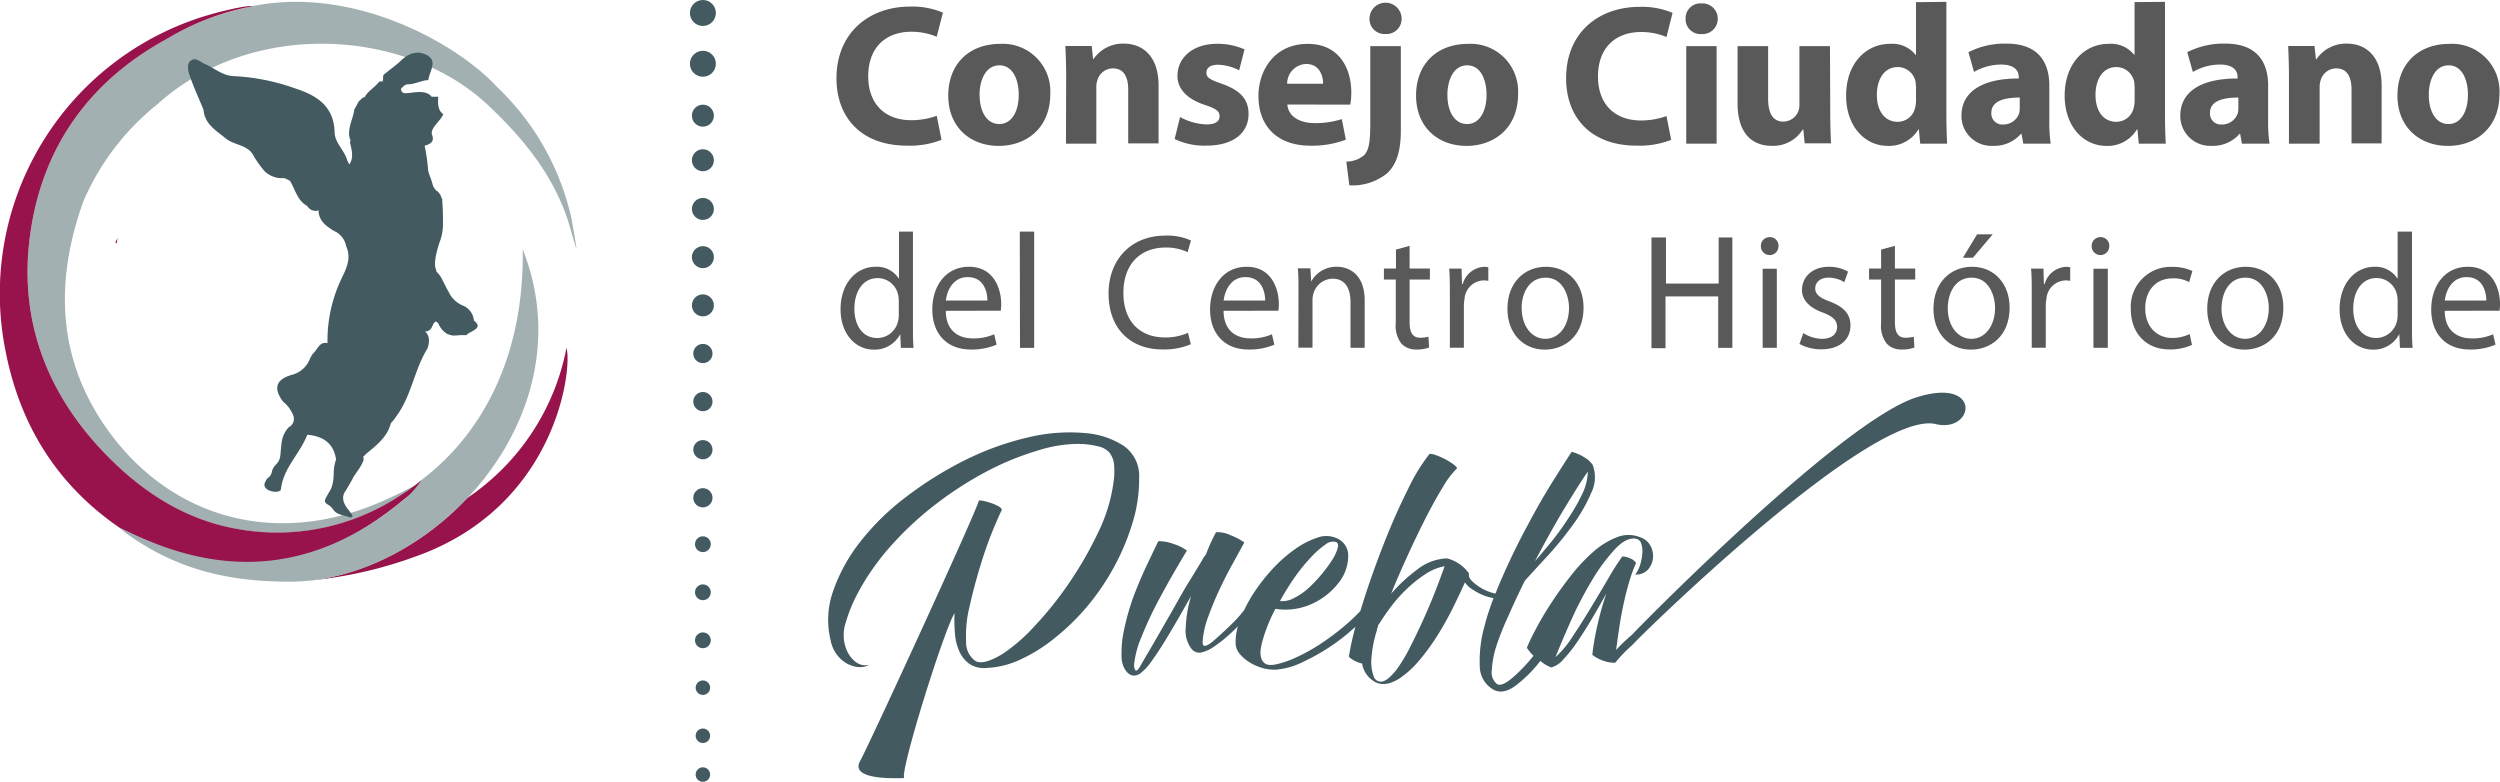
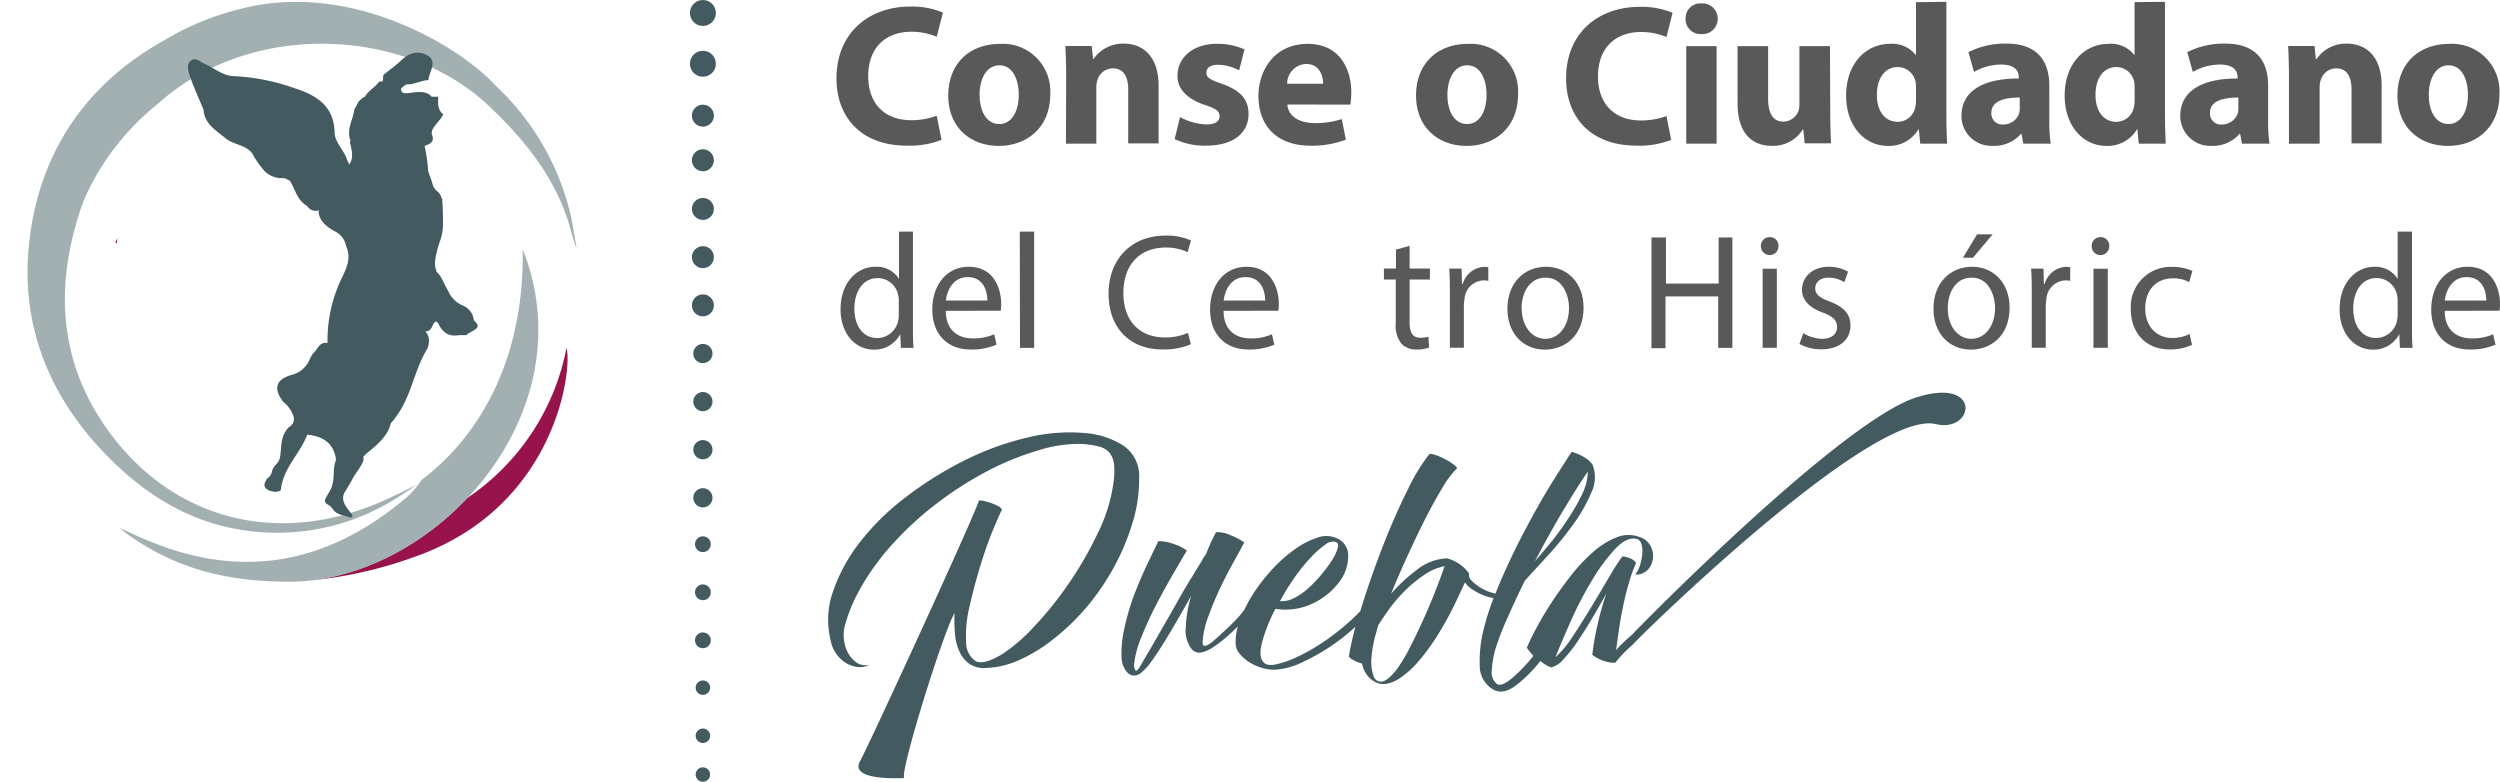
<svg xmlns="http://www.w3.org/2000/svg" viewBox="0 0 379.54 118.68">
  <defs>
    <style>.cls-1{fill:#595959;}.cls-2{fill:#98134c;}.cls-3{fill:#a2b0b2;}.cls-4{fill:#425a60;}</style>
  </defs>
  <title>Recurso 1</title>
  <g id="Capa_2" data-name="Capa 2">
    <g id="Capa_1-2" data-name="Capa 1">
      <path class="cls-1" d="M142.94,21.23a13.11,13.11,0,0,1-5.25.88c-7.06,0-10.7-4.4-10.7-10.22C127,4.92,132,1,138.15,1a12.07,12.07,0,0,1,5,.91l-.94,3.67a9.94,9.94,0,0,0-3.88-.76c-3.67,0-6.52,2.21-6.52,6.76,0,4.09,2.43,6.67,6.55,6.67a11.5,11.5,0,0,0,3.85-.67Z" />
      <path class="cls-1" d="M159.45,14.23c0,5.43-3.85,7.92-7.82,7.92-4.33,0-7.67-2.85-7.67-7.64s3.15-7.85,7.91-7.85A7.21,7.21,0,0,1,159.45,14.23Zm-10.73.15c0,2.54,1.06,4.45,3,4.45,1.79,0,2.94-1.79,2.94-4.45,0-2.21-.85-4.46-2.94-4.46S148.71,12.2,148.71,14.38Z" />
      <path class="cls-1" d="M161.86,11.71c0-1.85-.06-3.43-.12-4.73h4l.21,2H166a5.43,5.43,0,0,1,4.58-2.36c3,0,5.31,2,5.31,6.36v8.79h-4.61V13.59c0-1.91-.67-3.21-2.33-3.21a2.46,2.46,0,0,0-2.33,1.73,3.17,3.17,0,0,0-.18,1.15v8.55h-4.61Z" />
      <path class="cls-1" d="M179.15,17.77a9,9,0,0,0,4,1.12c1.4,0,2-.49,2-1.24s-.45-1.12-2.18-1.7c-3.06-1-4.24-2.7-4.21-4.45,0-2.76,2.36-4.85,6-4.85a10,10,0,0,1,4.18.85l-.82,3.18a7.24,7.24,0,0,0-3.21-.85c-1.12,0-1.76.45-1.76,1.21s.58,1.06,2.4,1.7c2.82,1,4,2.39,4,4.58,0,2.76-2.18,4.79-6.43,4.79a10.47,10.47,0,0,1-4.79-1Z" />
      <path class="cls-1" d="M195.44,15.87c.15,1.91,2,2.82,4.18,2.82a13,13,0,0,0,4.09-.61l.61,3.13a14.67,14.67,0,0,1-5.36.91c-5,0-7.91-2.91-7.91-7.55,0-3.76,2.33-7.91,7.49-7.91,4.79,0,6.61,3.73,6.61,7.4a11.13,11.13,0,0,1-.15,1.82Zm5.43-3.16c0-1.12-.49-3-2.61-3a3,3,0,0,0-2.85,3Z" />
-       <path class="cls-1" d="M204.39,24.53a4.11,4.11,0,0,0,2.73-1c.67-.7.91-1.88.91-4.82V7h4.64V19.83c0,3.25-.73,5.22-2.09,6.49a8.44,8.44,0,0,1-5.73,1.82Zm8.4-21.68a2.3,2.3,0,0,1-2.49,2.31,2.27,2.27,0,0,1-2.39-2.31,2.44,2.44,0,0,1,4.88,0Z" />
      <path class="cls-1" d="M230.47,14.23c0,5.43-3.85,7.92-7.82,7.92-4.33,0-7.67-2.85-7.67-7.64s3.15-7.85,7.91-7.85A7.21,7.21,0,0,1,230.47,14.23Zm-10.73.15c0,2.54,1.06,4.45,3,4.45,1.79,0,2.94-1.79,2.94-4.45,0-2.21-.85-4.46-2.94-4.46S219.74,12.2,219.74,14.38Z" />
      <path class="cls-1" d="M253.71,21.23a13.11,13.11,0,0,1-5.25.88c-7.06,0-10.7-4.4-10.7-10.22,0-7,5-10.85,11.16-10.85a12.07,12.07,0,0,1,5,.91L253,5.62a9.93,9.93,0,0,0-3.88-.76c-3.67,0-6.52,2.21-6.52,6.76,0,4.09,2.43,6.67,6.55,6.67a11.48,11.48,0,0,0,3.85-.67Z" />
      <path class="cls-1" d="M260.78,2.86a2.31,2.31,0,0,1-2.49,2.31,2.25,2.25,0,0,1-2.39-2.31A2.25,2.25,0,0,1,258.33.52,2.31,2.31,0,0,1,260.78,2.86ZM256,21.81V7h4.61V21.81Z" />
      <path class="cls-1" d="M277.86,17c0,1.94.06,3.51.12,4.76h-4l-.21-2.09h-.09A5.29,5.29,0,0,1,269,22.14c-3,0-5.21-1.88-5.21-6.46V7h4.64v8c0,2.15.7,3.46,2.3,3.46a2.48,2.48,0,0,0,2.3-1.61,2.58,2.58,0,0,0,.15-1V7h4.64Z" />
      <path class="cls-1" d="M295.49.28v17.1c0,1.67.06,3.43.12,4.43h-4.09l-.21-2.18h-.06a5.18,5.18,0,0,1-4.64,2.52c-3.52,0-6.34-3-6.34-7.61,0-5,3.09-7.88,6.64-7.88a4.51,4.51,0,0,1,3.91,1.67h.06v-8Zm-4.61,13a7.76,7.76,0,0,0-.06-.82,2.77,2.77,0,0,0-2.7-2.28c-2.09,0-3.18,1.88-3.18,4.22,0,2.51,1.24,4.09,3.15,4.09a2.7,2.7,0,0,0,2.67-2.21,4,4,0,0,0,.12-1.06Z" />
      <path class="cls-1" d="M307.17,21.81l-.27-1.49h-.09a5.34,5.34,0,0,1-4.24,1.82,4.54,4.54,0,0,1-4.79-4.55c0-3.85,3.46-5.7,8.7-5.67v-.21c0-.79-.42-1.91-2.7-1.91a8.32,8.32,0,0,0-4.09,1.12l-.85-3a12.22,12.22,0,0,1,5.76-1.3c4.94,0,6.52,2.91,6.52,6.39V18.2a22.93,22.93,0,0,0,.21,3.61Zm-.54-7c-2.43,0-4.31.55-4.31,2.33a1.66,1.66,0,0,0,1.82,1.76,2.52,2.52,0,0,0,2.4-1.7,3.36,3.36,0,0,0,.09-.79Z" />
      <path class="cls-1" d="M328.68.28v17.1c0,1.67.06,3.43.12,4.43H324.7l-.21-2.18h-.06a5.18,5.18,0,0,1-4.64,2.52c-3.52,0-6.34-3-6.34-7.61,0-5,3.09-7.88,6.64-7.88A4.51,4.51,0,0,1,324,8.32h.06v-8Zm-4.61,13a7.76,7.76,0,0,0-.06-.82,2.77,2.77,0,0,0-2.7-2.28c-2.09,0-3.18,1.88-3.18,4.22,0,2.51,1.24,4.09,3.15,4.09a2.7,2.7,0,0,0,2.67-2.21,4,4,0,0,0,.12-1.06Z" />
      <path class="cls-1" d="M340.36,21.81l-.27-1.49H340a5.34,5.34,0,0,1-4.24,1.82A4.54,4.54,0,0,1,331,17.59c0-3.85,3.46-5.7,8.7-5.67v-.21c0-.79-.42-1.91-2.7-1.91a8.32,8.32,0,0,0-4.09,1.12l-.85-3a12.22,12.22,0,0,1,5.76-1.3c4.94,0,6.52,2.91,6.52,6.39V18.2a22.93,22.93,0,0,0,.21,3.61Zm-.54-7c-2.43,0-4.31.55-4.31,2.33a1.66,1.66,0,0,0,1.82,1.76,2.52,2.52,0,0,0,2.4-1.7,3.36,3.36,0,0,0,.09-.79Z" />
      <path class="cls-1" d="M347.5,11.71c0-1.85-.06-3.43-.12-4.73h4l.21,2h.09a5.43,5.43,0,0,1,4.58-2.36c3,0,5.31,2,5.31,6.36v8.79H357V13.59c0-1.91-.67-3.21-2.33-3.21a2.46,2.46,0,0,0-2.33,1.73,3.17,3.17,0,0,0-.18,1.15v8.55H347.5Z" />
      <path class="cls-1" d="M379.46,14.23c0,5.43-3.85,7.92-7.82,7.92-4.33,0-7.67-2.85-7.67-7.64s3.15-7.85,7.91-7.85A7.21,7.21,0,0,1,379.46,14.23Zm-10.73.15c0,2.54,1.06,4.45,3,4.45,1.79,0,2.94-1.79,2.94-4.45,0-2.21-.85-4.46-2.94-4.46S368.73,12.2,368.73,14.38Z" />
      <path class="cls-2" d="M17.72,36.94c.05-.26.1-.53.14-.83-.1.19-.22.44-.35.71Z" />
      <path class="cls-2" d="M86,52.81a35.55,35.55,0,0,1-15.1,22.82c-6.61,7-15.47,11.72-24.28,12.54a64.24,64.24,0,0,0,16.12-3.56C84.56,77.09,86.93,55.84,86,52.81Z" />
      <path class="cls-3" d="M35.78,1.55C52.42-3.24,69.45,6.64,75.36,13.11A39.19,39.19,0,0,1,86.73,33.06c.19,1,.75,4.14.78,4.65-.17-.29-1.1-3.67-1.21-4C84,26.56,79.46,21,74,15.88,61.66,4.35,38.31,2.83,23.94,15.79A38.26,38.26,0,0,0,12.67,30.53c-4.24,11.81-4.08,23.36,3.16,34,9.58,14,25.69,18.74,42.06,11.63,2.39-1.05,4.45-2.09,5.28-2.59a17.12,17.12,0,0,1-2.35,1.65,33.8,33.8,0,0,1-24.52,5.16c-7.47-1.24-13.66-5-19-10.14C7.84,61.1,3,49.87,4.43,36.82,5.94,23.18,13,12.65,25.27,5.93A40.11,40.11,0,0,1,35.78,1.55Z" />
-       <path class="cls-2" d="M38.37.94a39.56,39.56,0,0,0-13.1,5C13,12.65,5.94,23.18,4.43,36.82,3,49.87,7.84,61.1,17.29,70.21c5.35,5.16,11.54,8.89,19,10.14a33.8,33.8,0,0,0,24.52-5.16A24.67,24.67,0,0,0,64,72.86c-.38,1.55-1.76,2.21-2.83,3.1-11.62,9.61-23.78,12.4-37.91,6.52a50,50,0,0,1-5.11-2.36C8.6,73.55,3,64.48.82,53.18A44.08,44.08,0,0,1,32.64,2C33.31,1.8,37.67.71,38.37.94Z" />
      <path class="cls-3" d="M18.12,80.13c1.23.54,3,1.41,4.51,2C36.76,88,49.53,85.58,61.14,76A13,13,0,0,0,64,72.86c2.7-2.1,15.68-11.87,15.36-35,10,25.2-13.55,50.45-35.4,50.45-9,0-16.75-1.72-24.21-6.93C19.27,81.06,19,80.84,18.12,80.13Z" />
      <path class="cls-4" d="M71.94,48.66V48.6a2.71,2.71,0,0,0-1.57-2.17,4.14,4.14,0,0,1-2.27-2.14c-.4-.69-.73-1.41-1.1-2.11a4.29,4.29,0,0,0-.45-.64c-.1-.11-.2-.21-.31-.32V41c-.62-1,.41-4,.58-4.45a7.59,7.59,0,0,0,.43-2.39c0-1.22,0-2.45-.11-3.67l0-.07c.06-.11,0-.22-.1-.33a1.9,1.9,0,0,0-.84-1.19,4.62,4.62,0,0,1-.44-.63c-.13-.48-.29-1-.47-1.46-.1-.27-.19-.55-.28-.83a28.12,28.12,0,0,0-.55-3.87h.08c.78-.26,1.45-.59,1.06-1.62s1.36-2.14,1.69-3.18c-1-.6-.76-2.19-.76-2.62h-1c-.68-.93-2.15-.73-3.06-.62s-1.57.25-1.59-.62c.43-.4.65-.65,1.08-.65h0c1,0,2.05-.61,3.08-.64.06-1.21,1.55-2.9-.28-3.82-1.47-.75-2.77-.21-3.91.88-.82.78-1.72,1.39-2.59,2.11-.21.34,0,.65-.19,1l.69,0h0s-1,0-1.23.08c-.55.83-1.71,1.41-2.15,2.32,0,0-.26.07-.31.1-.19.2-.46.4-.64.61-.2.41-.45.82-.65,1.23-.19,1.48-1.12,2.85-.66,4.42a.42.42,0,0,1,0,.49c.27,1.17.64,2.36-.1,3.39-.09-.2-.19-.41-.3-.61-.41-1.53-1.89-2.68-1.92-4.24-.09-4-2.7-5.64-6-6.7a32.07,32.07,0,0,0-9.49-1.87c-1.64-.14-2.85-1.27-4.29-1.88-.64-.27-1.25-1-2-.5s-.46,1.6-.22,2.32c.61,1.76,1.39,3.45,2.1,5.17.16,2.23,2,3.2,3.43,4.4,1.33,1.05,3.44.9,4.25,2.75a15.89,15.89,0,0,0,1.64,2.23,3.87,3.87,0,0,0,2.21,1h.76l.81.39c.84,1.31,1.1,3,2.63,3.83a1.49,1.49,0,0,0,1.81.66,1,1,0,0,1-.08.16c.11,1.54,1.24,2.31,2.39,3a3.15,3.15,0,0,1,1.81,2.32c.78,1.73.09,3.25-.66,4.78a21.84,21.84,0,0,0-2.18,9.91c-1.24-.28-1.51,1-2.2,1.58a5.65,5.65,0,0,0-.45.76,4,4,0,0,1-2.7,2.46C41.83,57.59,41.47,59,43,61a4.88,4.88,0,0,1,1.55,2.16,1.4,1.4,0,0,1-.7,1.69,4,4,0,0,0-1.08,2.29c-.05,0-.2,2.23-.25,2.21-.19,1.2-1.07,1.15-1.28,2.45-.44,1-.52.38-1,1.42-.67,1.45,2.49,1.84,2.41,1,.43-3.29,2.86-5.28,4-8.22,2.36.21,4,1.25,4.37,3.76-.64,1.91-.08,2.45-.72,4.35-.9,1.7-1.4,2-.47,2.53s.62,1.18,2.15,1.57l1.25.36c1.24-.26-2.27-2-.75-4.07.16-.25.84-1.43,1-1.71.28-.76,2.11-2.72,1.65-3.45a2.15,2.15,0,0,0,.38-.38c1.63-1.33,3.31-2.63,3.83-4.72a5.59,5.59,0,0,0,.79-1c2.34-3.09,2.74-7.08,4.76-10.32a3.42,3.42,0,0,0,.23-1.4,1.82,1.82,0,0,0-.59-1.21,1,1,0,0,0,.86-.37c.3-.35.32-.88.78-1.14a1,1,0,0,1,.42.4,3.21,3.21,0,0,0,1.3,1.49,3.27,3.27,0,0,0,.88.25,6.06,6.06,0,0,0,.92-.05,10.18,10.18,0,0,1,1.1,0C71.36,50.23,73.53,49.9,71.94,48.66ZM45.4,26.17l0-.11s0,.07,0,.11h0Z" />
      <path class="cls-1" d="M138.6,35.16V49.7c0,1.07,0,2.29.1,3.11h-1.93l-.1-2.09h0a4.37,4.37,0,0,1-4,2.36c-2.86,0-5.06-2.46-5.06-6.12,0-4,2.42-6.46,5.3-6.46a3.94,3.94,0,0,1,3.57,1.84h0V35.16Zm-2.15,10.52a3.87,3.87,0,0,0-.1-.92,3.18,3.18,0,0,0-3.1-2.54c-2.22,0-3.54,2-3.54,4.65,0,2.43,1.17,4.45,3.49,4.45a3.25,3.25,0,0,0,3.15-2.61,3.81,3.81,0,0,0,.1-.95Z" />
      <path class="cls-1" d="M143.59,47.19c0,3,1.91,4.18,4.06,4.18a7.68,7.68,0,0,0,3.28-.62l.37,1.57a9.46,9.46,0,0,1-3.94.74c-3.64,0-5.82-2.43-5.82-6.07s2.1-6.49,5.55-6.49C151,40.5,152,44,152,46.17a8.17,8.17,0,0,1-.07,1Zm6.31-1.56c0-1.39-.56-3.56-3-3.56-2.18,0-3.13,2-3.3,3.56Z" />
      <path class="cls-1" d="M154.82,35.16H157V52.81h-2.15Z" />
      <path class="cls-1" d="M180.79,52.26a10.42,10.42,0,0,1-4.35.79c-4.65,0-8.14-3-8.14-8.48,0-5.24,3.49-8.8,8.6-8.8a8.71,8.71,0,0,1,3.91.74l-.51,1.77a7.65,7.65,0,0,0-3.32-.7c-3.86,0-6.43,2.51-6.43,6.91,0,4.1,2.32,6.74,6.33,6.74a8.38,8.38,0,0,0,3.47-.7Z" />
      <path class="cls-1" d="M185.76,47.19c0,3,1.91,4.18,4.06,4.18a7.68,7.68,0,0,0,3.28-.62l.37,1.57a9.46,9.46,0,0,1-3.94.74c-3.64,0-5.82-2.43-5.82-6.07s2.1-6.49,5.55-6.49c3.86,0,4.89,3.45,4.89,5.67a8.17,8.17,0,0,1-.07,1Zm6.31-1.56c0-1.39-.56-3.56-3-3.56-2.18,0-3.13,2-3.3,3.56Z" />
-       <path class="cls-1" d="M197.13,44c0-1.24,0-2.26-.1-3.26h1.91l.12,2h0A4.34,4.34,0,0,1,203,40.5c1.64,0,4.18,1,4.18,5.12v7.18h-2.15V45.87c0-1.94-.71-3.56-2.74-3.56a3.07,3.07,0,0,0-2.88,2.24,3.14,3.14,0,0,0-.15,1v7.23h-2.15Z" />
      <path class="cls-1" d="M214,37.32v3.45h3.08v1.67H214v6.49c0,1.49.42,2.34,1.61,2.34a4.78,4.78,0,0,0,1.25-.15l.1,1.64a5.16,5.16,0,0,1-1.91.3,3,3,0,0,1-2.32-.92,4.52,4.52,0,0,1-.83-3.13V42.44H210.1V40.77h1.83V37.89Z" />
      <path class="cls-1" d="M220.11,44.53c0-1.42,0-2.63-.1-3.75h1.88l.07,2.36h.1a3.56,3.56,0,0,1,3.28-2.63,2.31,2.31,0,0,1,.61.07v2.06a3.21,3.21,0,0,0-.73-.07,3,3,0,0,0-2.88,2.81,6.37,6.37,0,0,0-.1,1v6.41h-2.13Z" />
      <path class="cls-1" d="M240.41,46.69c0,4.45-3,6.39-5.89,6.39-3.2,0-5.67-2.39-5.67-6.19,0-4,2.59-6.39,5.87-6.39S240.41,43,240.41,46.69Zm-9.39.13c0,2.63,1.49,4.62,3.59,4.62s3.59-2,3.59-4.67c0-2-1-4.62-3.54-4.62S231,44.53,231,46.82Z" />
      <path class="cls-1" d="M252.92,36.05v7h8v-7H263V52.81h-2.15V45h-8v7.86h-2.13V36.05Z" />
      <path class="cls-1" d="M270,37.39a1.33,1.33,0,1,1-2.67,0A1.32,1.32,0,0,1,268.65,36,1.29,1.29,0,0,1,270,37.39Zm-2.4,15.41v-12h2.15v12Z" />
      <path class="cls-1" d="M273.77,50.57a5.59,5.59,0,0,0,2.83.87c1.56,0,2.3-.8,2.3-1.79s-.61-1.62-2.2-2.21c-2.13-.77-3.13-2-3.13-3.41,0-1.94,1.54-3.53,4.08-3.53a5.83,5.83,0,0,1,2.91.74L280,42.84a4.56,4.56,0,0,0-2.42-.69c-1.27,0-2,.74-2,1.64s.71,1.44,2.25,2c2.05.8,3.1,1.84,3.1,3.63,0,2.11-1.61,3.61-4.42,3.61a6.66,6.66,0,0,1-3.32-.82Z" />
-       <path class="cls-1" d="M287.68,37.32v3.45h3.08v1.67h-3.08v6.49c0,1.49.42,2.34,1.61,2.34a4.78,4.78,0,0,0,1.25-.15l.1,1.64a5.16,5.16,0,0,1-1.91.3,3,3,0,0,1-2.32-.92,4.52,4.52,0,0,1-.83-3.13V42.44h-1.83V40.77h1.83V37.89Z" />
      <path class="cls-1" d="M305.09,46.69c0,4.45-3,6.39-5.89,6.39-3.2,0-5.67-2.39-5.67-6.19,0-4,2.59-6.39,5.87-6.39S305.09,43,305.09,46.69Zm-9.39.13c0,2.63,1.49,4.62,3.59,4.62s3.59-2,3.59-4.67c0-2-1-4.62-3.54-4.62S295.7,44.53,295.7,46.82Zm6.82-11.24-3,3.55H298l2.15-3.55Z" />
      <path class="cls-1" d="M308.45,44.53c0-1.42,0-2.63-.1-3.75h1.88l.07,2.36h.1a3.56,3.56,0,0,1,3.28-2.63,2.29,2.29,0,0,1,.61.07v2.06a3.18,3.18,0,0,0-.73-.07,3,3,0,0,0-2.88,2.81,6.37,6.37,0,0,0-.1,1v6.41h-2.13Z" />
      <path class="cls-1" d="M320.22,37.39a1.33,1.33,0,1,1-2.67,0A1.32,1.32,0,0,1,318.9,36,1.29,1.29,0,0,1,320.22,37.39Zm-2.4,15.41v-12H320v12Z" />
      <path class="cls-1" d="M332.78,52.36a7.84,7.84,0,0,1-3.4.69c-3.57,0-5.89-2.46-5.89-6.14a6.06,6.06,0,0,1,6.35-6.39,7.1,7.1,0,0,1,3,.62l-.49,1.69a4.93,4.93,0,0,0-2.49-.57c-2.71,0-4.18,2-4.18,4.55,0,2.78,1.76,4.5,4.11,4.5a6.06,6.06,0,0,0,2.64-.6Z" />
-       <path class="cls-1" d="M346.65,46.69c0,4.45-3,6.39-5.89,6.39-3.2,0-5.67-2.39-5.67-6.19,0-4,2.59-6.39,5.87-6.39S346.65,43,346.65,46.69Zm-9.39.13c0,2.63,1.49,4.62,3.59,4.62s3.59-2,3.59-4.67c0-2-1-4.62-3.54-4.62S337.27,44.53,337.27,46.82Z" />
      <path class="cls-1" d="M366.18,35.16V49.7c0,1.07,0,2.29.1,3.11h-1.93l-.1-2.09h0a4.37,4.37,0,0,1-4,2.36c-2.86,0-5.06-2.46-5.06-6.12,0-4,2.42-6.46,5.3-6.46A3.94,3.94,0,0,1,364,42.34h0V35.16ZM364,45.67a3.87,3.87,0,0,0-.1-.92,3.18,3.18,0,0,0-3.1-2.54c-2.22,0-3.54,2-3.54,4.65,0,2.43,1.17,4.45,3.49,4.45a3.25,3.25,0,0,0,3.15-2.61,3.81,3.81,0,0,0,.1-.95Z" />
      <path class="cls-1" d="M371.15,47.19c0,3,1.91,4.18,4.06,4.18a7.68,7.68,0,0,0,3.28-.62l.37,1.57a9.46,9.46,0,0,1-3.94.74c-3.64,0-5.82-2.43-5.82-6.07s2.1-6.49,5.55-6.49c3.86,0,4.89,3.45,4.89,5.67a8.17,8.17,0,0,1-.07,1Zm6.31-1.56c0-1.39-.56-3.56-3-3.56-2.18,0-3.13,2-3.3,3.56Z" />
      <path class="cls-4" d="M172.94,72.58a5.55,5.55,0,0,0-2.43-4.95A12.54,12.54,0,0,0,165,65.77a27,27,0,0,0-9.12.68,43.48,43.48,0,0,0-9.48,3.46,55.33,55.33,0,0,0-8.8,5.5,37.53,37.53,0,0,0-7,6.84,25.74,25.74,0,0,0-4.12,7.5,13,13,0,0,0-.37,7.49,5,5,0,0,0,.84,2,4.92,4.92,0,0,0,1.45,1.39,4.43,4.43,0,0,0,1.76.63,3.09,3.09,0,0,0,1.85-.34,2.45,2.45,0,0,1-2.18-.48,4.56,4.56,0,0,1-1.39-2,5.92,5.92,0,0,1-.05-3.91,23.45,23.45,0,0,1,1.84-4.49,33.62,33.62,0,0,1,2.7-4.29,35.45,35.45,0,0,1,2.67-3.26,49.53,49.53,0,0,1,6.91-6.28,54,54,0,0,1,7.63-4.82,42.41,42.41,0,0,1,7.44-3,20.52,20.52,0,0,1,6.22-1,13.34,13.34,0,0,1,3,.39,3.09,3.09,0,0,1,1.68,1,3.54,3.54,0,0,1,.66,1.81,11.68,11.68,0,0,1-.1,2.7,24.7,24.7,0,0,1-2.34,7.57,55.59,55.59,0,0,1-4.43,7.7,52.91,52.91,0,0,1-5.24,6.53,26.55,26.55,0,0,1-4.78,4.16c-2,1.21-3.37,1.57-4.18,1.09a3.46,3.46,0,0,1-1.4-2.94,18.51,18.51,0,0,1,.54-5.39q.71-3.16,1.65-6.21t1.92-5.42q1-2.38,1.33-3a1.18,1.18,0,0,0-.58-.55,7.57,7.57,0,0,0-1.07-.46,8.53,8.53,0,0,0-1.1-.31,2.8,2.8,0,0,0-.75-.08c-.16,1.22-16.34,36.39-18,39.5-1.88,3.21,6.51,2.6,6.67,2.65-.74-.83,6-22.41,7.64-25.05a23.14,23.14,0,0,0,.07,3.24,7.83,7.83,0,0,0,.7,2.66,4.61,4.61,0,0,0,1.49,1.81,3.92,3.92,0,0,0,2.46.62,13.43,13.43,0,0,0,5.24-1.27,24.27,24.27,0,0,0,5.25-3.28A34.72,34.72,0,0,0,165.11,92a36.64,36.64,0,0,0,4.06-6,35.38,35.38,0,0,0,2.77-6.64A22.39,22.39,0,0,0,172.94,72.58Z" />
      <path class="cls-4" d="M291,60.31c-11.41,3.52-42.61,35.32-43.25,36.07a24.17,24.17,0,0,0-2.4,2.3q.19-1.43.46-3.27t.67-3.7q.4-1.87.91-3.54a19.05,19.05,0,0,1,1-2.7,1.87,1.87,0,0,0-.92-.7,3.21,3.21,0,0,0-1.17-.3,35.29,35.29,0,0,0-2.07,3.24q-1.25,2.13-2.68,4.5t-2.82,4.45a14.75,14.75,0,0,1-2.58,3.1q.81-2.05,2.24-5.29a56.76,56.76,0,0,1,3.2-6.2,28.45,28.45,0,0,1,3.63-4.94c1.24-1.31,2.37-1.8,3.39-1.47a1.13,1.13,0,0,1,.59.77,3.8,3.8,0,0,1,.13,1.4,7.91,7.91,0,0,1-.32,1.68,4.43,4.43,0,0,1-.76,1.51,2.37,2.37,0,0,0,1.87-.68,3,3,0,0,0,.81-1.67,3.26,3.26,0,0,0-.32-1.93A2.73,2.73,0,0,0,249,81.56a4.75,4.75,0,0,0-3.53,0,11.94,11.94,0,0,0-3.6,2.23,26.15,26.15,0,0,0-3.4,3.63q-1.64,2.09-3,4.18t-2.3,3.9a29.6,29.6,0,0,0-1.37,2.84,8.68,8.68,0,0,0,1,1.22,24.25,24.25,0,0,1-3.18,3.34q-1.66,1.41-2.38.93a2.27,2.27,0,0,1-.76-2.06,14.22,14.22,0,0,1,.67-3.62A40.89,40.89,0,0,1,229,93.5q1.12-2.56,2.49-5.33,1.29-1.43,3.36-3.67a52.77,52.77,0,0,0,3.89-4.75,24.43,24.43,0,0,0,2.83-4.92,5.31,5.31,0,0,0,.22-4.26,3.91,3.91,0,0,0-1.34-1.19,7.29,7.29,0,0,0-1.84-.79q-1,1.51-2.87,4.49t-3.82,6.66q-2,3.68-3.77,7.71c-.41.91-.77,1.79-1.11,2.66a6.61,6.61,0,0,1-1.74-.6,7.36,7.36,0,0,1-1.74-1.21q-.69-.66-.53-1.21a5.59,5.59,0,0,0-1.55-1.52,6,6,0,0,0-1.79-.8,7.75,7.75,0,0,0-4.5,1.67,25.21,25.21,0,0,0-4,3.7q1.22-3,2.63-6.06t2.75-5.69q1.35-2.61,2.55-4.56a13.05,13.05,0,0,1,2.1-2.75,2.33,2.33,0,0,0-.71-.69,10.13,10.13,0,0,0-1.2-.72,10.91,10.91,0,0,0-1.28-.56,3,3,0,0,0-1-.21,28.73,28.73,0,0,0-3.31,5.44q-1.93,3.84-3.74,8.48t-3.25,9.26c-.08.24-.14.46-.21.69A31.17,31.17,0,0,1,204,95.13a38,38,0,0,1-3.63,2.69,27.58,27.58,0,0,1-3.63,2,14.75,14.75,0,0,1-3.06,1.05c-.89.18-1.51.07-1.84-.33-.55-.55-.63-1.58-.21-3.11a24.18,24.18,0,0,1,2-5,9.68,9.68,0,0,0,5.83-.89,10.71,10.71,0,0,0,3.88-3.21,6.55,6.55,0,0,0,1.34-3.88,2.83,2.83,0,0,0-1.82-2.77,3.87,3.87,0,0,0-2.88-.05,12.47,12.47,0,0,0-3.39,1.75,21.8,21.8,0,0,0-3.4,3,28.08,28.08,0,0,0-2.94,3.78,21,21,0,0,0-1.35,2.44,18.77,18.77,0,0,1-1.47,1.71q-1.65,1.64-3.33,3.09-1.61,1.3-1.52,0a13.09,13.09,0,0,1,.84-3.75q.77-2.14,1.79-4.3t2.06-4l1.64-3a9.92,9.92,0,0,0-2.08-1.09,4.53,4.53,0,0,0-2.22-.46,27.63,27.63,0,0,0-1.53,3.38,4.68,4.68,0,0,0-.6.91l-1.56,2.57q-1,1.58-2.1,3.55t-2.22,3.89q-1.09,1.92-2.06,3.57T173,101.31q-.51.79-.69.34a1.54,1.54,0,0,1-.13-.83,14.66,14.66,0,0,1,1.13-4.16,54.58,54.58,0,0,1,2.3-5q1.3-2.47,2.58-4.68t2-3.39a6.64,6.64,0,0,0-2-1,6.47,6.47,0,0,0-2.34-.43q-.65,1.34-1.69,3.53t-2,4.68a36.26,36.26,0,0,0-1.47,5.06,16.85,16.85,0,0,0-.41,4.61,4.18,4.18,0,0,0,.23,1,3,3,0,0,0,.59,1,1.54,1.54,0,0,0,.91.52,1.68,1.68,0,0,0,1.21-.41,8,8,0,0,0,1.6-1.76c.61-.84,1.26-1.82,1.94-2.92s1.37-2.27,2.08-3.5l2-3.5a18.45,18.45,0,0,0-.82,4.74,4.54,4.54,0,0,0,.86,3.28,1.51,1.51,0,0,0,1.43.58,5.25,5.25,0,0,0,1.6-.64,20.8,20.8,0,0,0,2-1.47q.88-.73,1.8-1.65l.23-.24a8.39,8.39,0,0,0-.35,2.66,2.55,2.55,0,0,0,.63,1.55,6.17,6.17,0,0,0,1.45,1.25,7.6,7.6,0,0,0,1.91.86,6.61,6.61,0,0,0,2.08.28,11.39,11.39,0,0,0,4.28-1.24,31.4,31.4,0,0,0,5-2.95,31,31,0,0,0,2.84-2.33,42.82,42.82,0,0,0-1,4.54,2.54,2.54,0,0,0,.77.57,4.62,4.62,0,0,0,1.24.48,3.9,3.9,0,0,0,2,2.81c1,.53,2.26.35,3.67-.55a14.46,14.46,0,0,0,3.09-2.84,33.19,33.19,0,0,0,2.81-3.9q1.29-2.08,2.31-4.17t1.73-3.67a4,4,0,0,0,1.3,1.17,8.33,8.33,0,0,0,2.14,1,8.91,8.91,0,0,0,.9.21c-.52,1.41-1,2.77-1.32,4.08a19.47,19.47,0,0,0-.77,6.18,4.13,4.13,0,0,0,2.15,3.68q1.43.72,3.28-.64a19.71,19.71,0,0,0,3.7-3.67l.07-.1a5,5,0,0,0,1.67,1,3.78,3.78,0,0,0,1.84-1.24,21.11,21.11,0,0,0,2.14-2.71c.73-1.08,1.48-2.26,2.24-3.55s1.48-2.54,2.14-3.75a45.82,45.82,0,0,0-1.4,5,37.35,37.35,0,0,0-.74,4.33,5.46,5.46,0,0,0,1.74.92,4.44,4.44,0,0,0,1.74.28,20.73,20.73,0,0,1,2.6-2.69c.68-.9,36.12-35.7,46-33.55C299.74,65.84,301,57.17,291,60.31Zm-53.56,17q2.19-3.65,3.62-5.72a8.28,8.28,0,0,1-.82,3.34,27.54,27.54,0,0,1-2,3.53A39,39,0,0,1,235.72,82q-1.39,1.71-2.69,3.2Q235.23,81,237.42,77.32ZM196.58,87.61a27,27,0,0,1,2.44-3,13.21,13.21,0,0,1,2.2-1.94,1.76,1.76,0,0,1,1.65-.37c.27.15.34.48.19,1a7.06,7.06,0,0,1-.88,1.81,20.7,20.7,0,0,1-1.63,2.18,19.27,19.27,0,0,1-2,2.08,9.78,9.78,0,0,1-2.16,1.46,3.67,3.67,0,0,1-2.07.42A40.25,40.25,0,0,1,196.58,87.61ZM218,89.5q-.82,2.12-1.83,4.37t-2.09,4.36a23.85,23.85,0,0,1-2.08,3.46q-1.32,1.65-2.18,1.78a1.15,1.15,0,0,1-1.29-.84,6.41,6.41,0,0,1-.31-2.84,17.69,17.69,0,0,1,.86-4.22H209a1.18,1.18,0,0,0,.19-.47.68.68,0,0,1,.19-.39q.62-1,1.67-2.45a22.63,22.63,0,0,1,2.4-2.73,19.44,19.44,0,0,1,2.86-2.31,7.88,7.88,0,0,1,3-1.26Q218.83,87.37,218,89.5Z" />
      <circle class="cls-4" cx="106.71" cy="53.67" r="1.46" />
      <circle class="cls-4" cx="106.71" cy="46.36" r="1.67" />
      <circle class="cls-4" cx="106.71" cy="39.04" r="1.67" />
      <circle class="cls-4" cx="106.71" cy="31.72" r="1.67" />
      <circle class="cls-4" cx="106.71" cy="24.33" r="1.67" />
      <circle class="cls-4" cx="106.71" cy="17.56" r="1.67" />
      <circle class="cls-4" cx="106.71" cy="9.68" r="1.97" />
      <circle class="cls-4" cx="106.71" cy="1.97" r="1.97" />
      <circle class="cls-4" cx="106.71" cy="60.97" r="1.46" />
      <circle class="cls-4" cx="106.71" cy="68.27" r="1.46" />
      <circle class="cls-4" cx="106.71" cy="75.57" r="1.46" />
      <circle class="cls-4" cx="106.71" cy="82.62" r="1.2" />
      <circle class="cls-4" cx="106.71" cy="89.92" r="1.2" />
      <circle class="cls-4" cx="106.71" cy="97.21" r="1.2" />
      <circle class="cls-4" cx="106.71" cy="104.4" r="1.1" />
      <circle class="cls-4" cx="106.71" cy="111.7" r="1.1" />
      <circle class="cls-4" cx="106.71" cy="117.59" r="1.1" />
    </g>
  </g>
</svg>